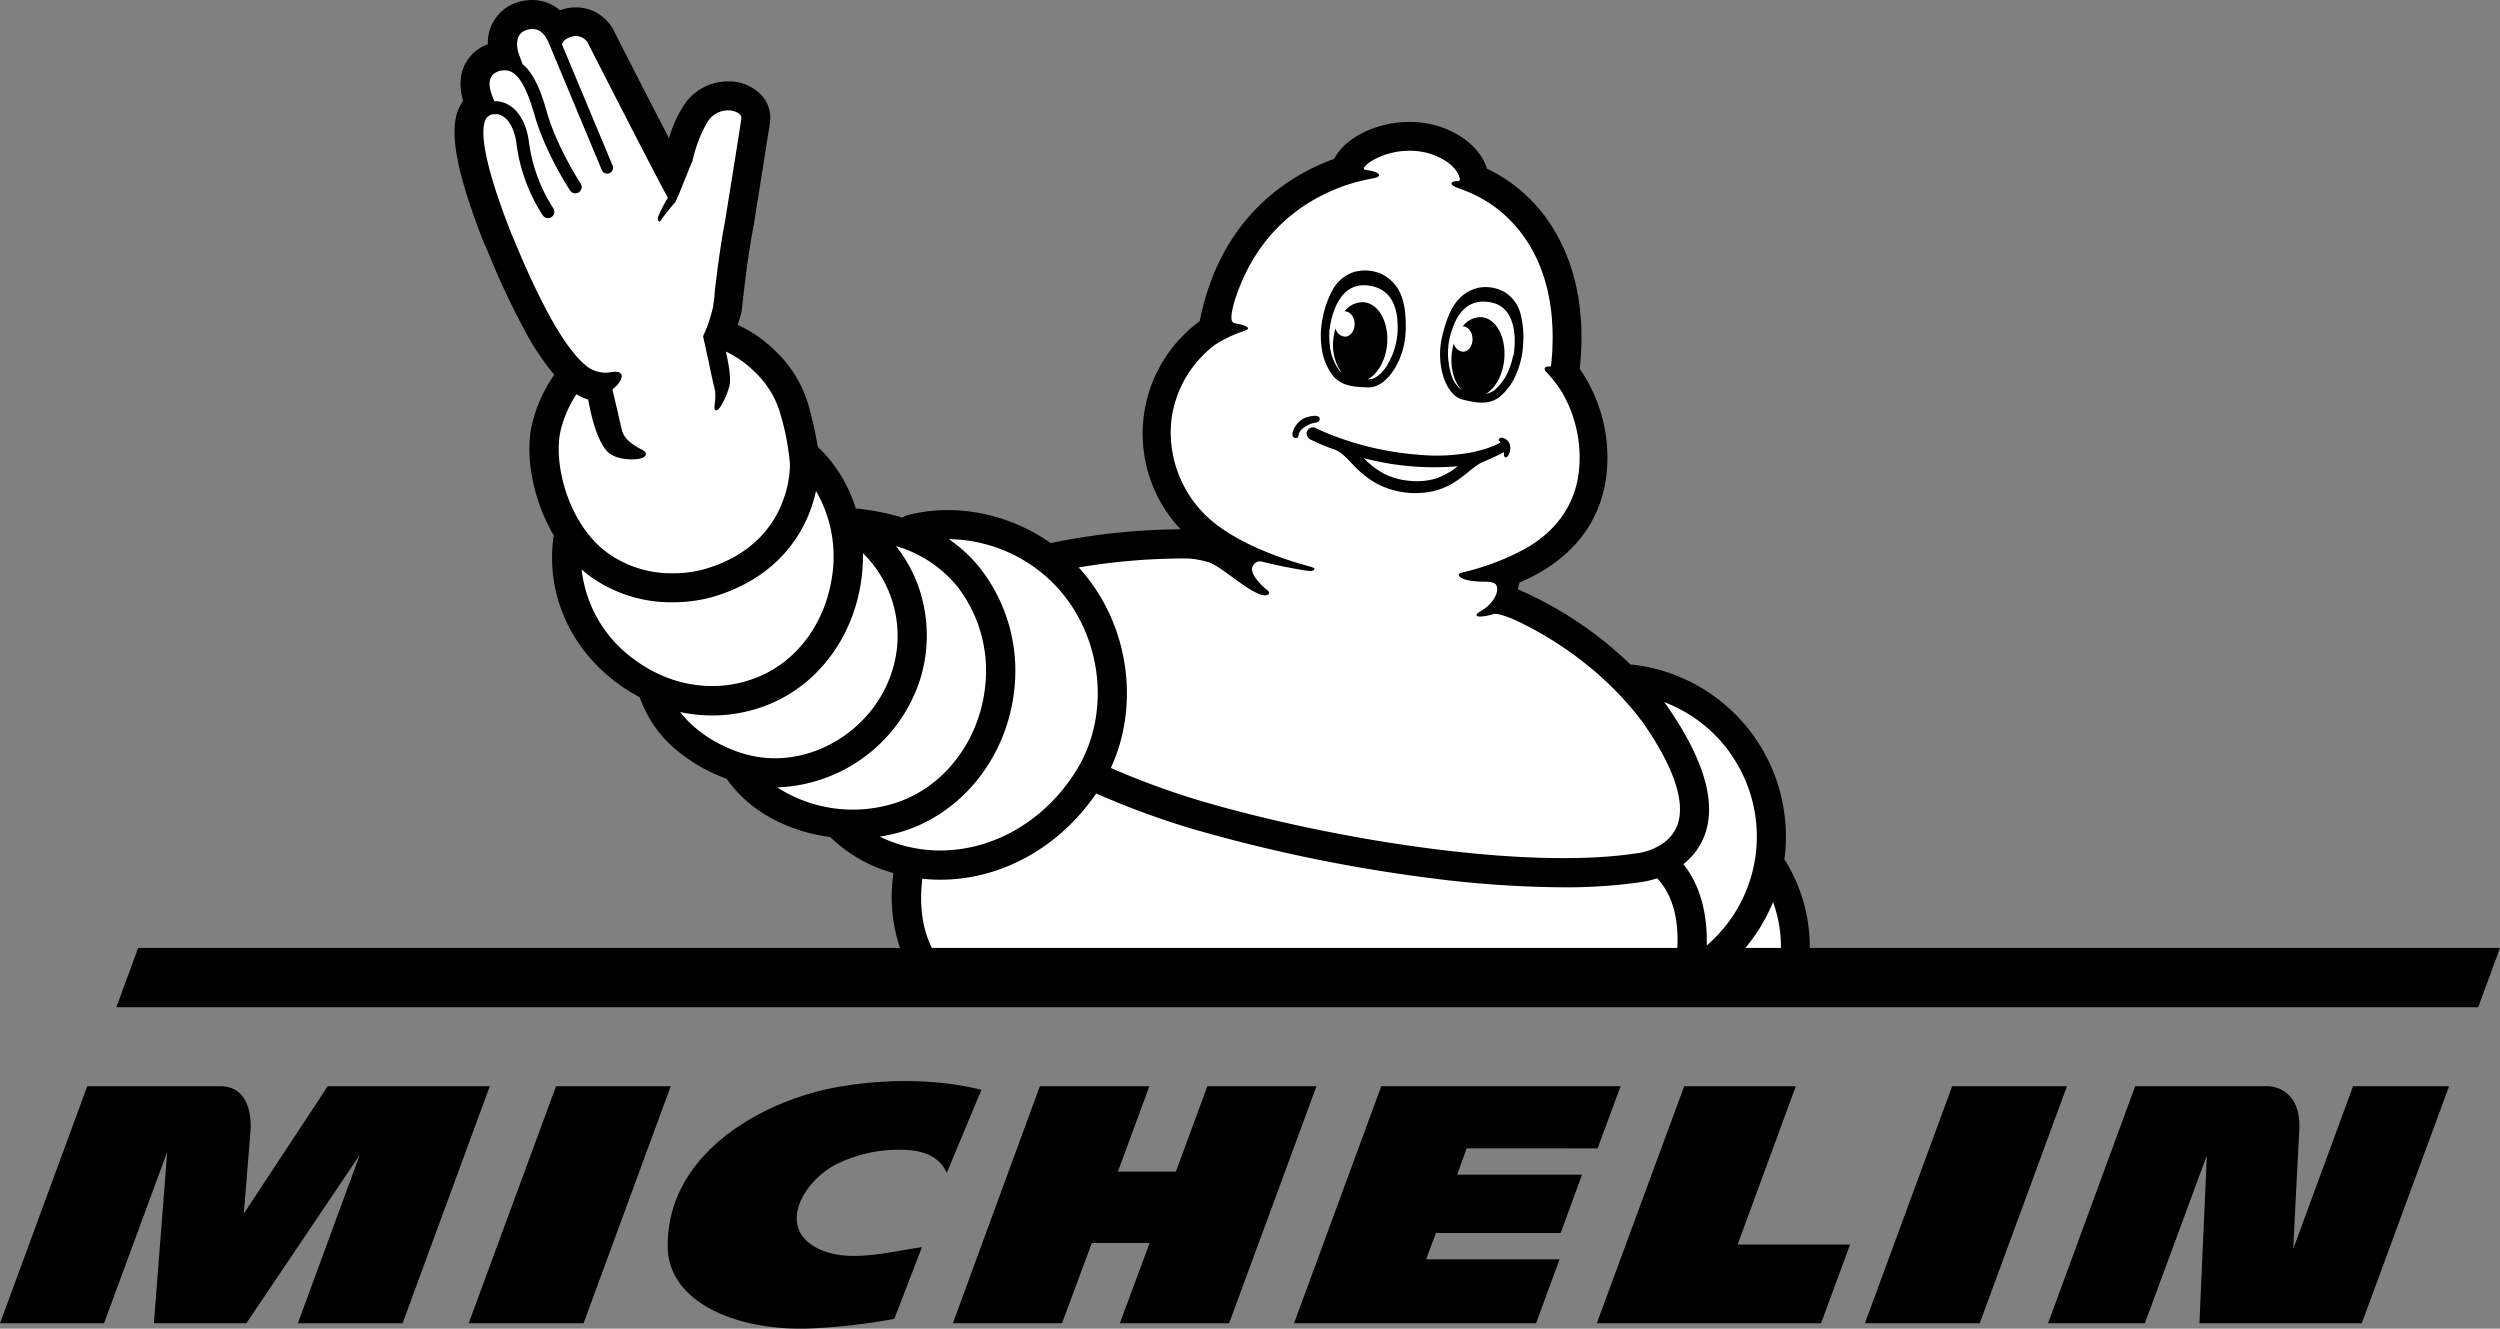
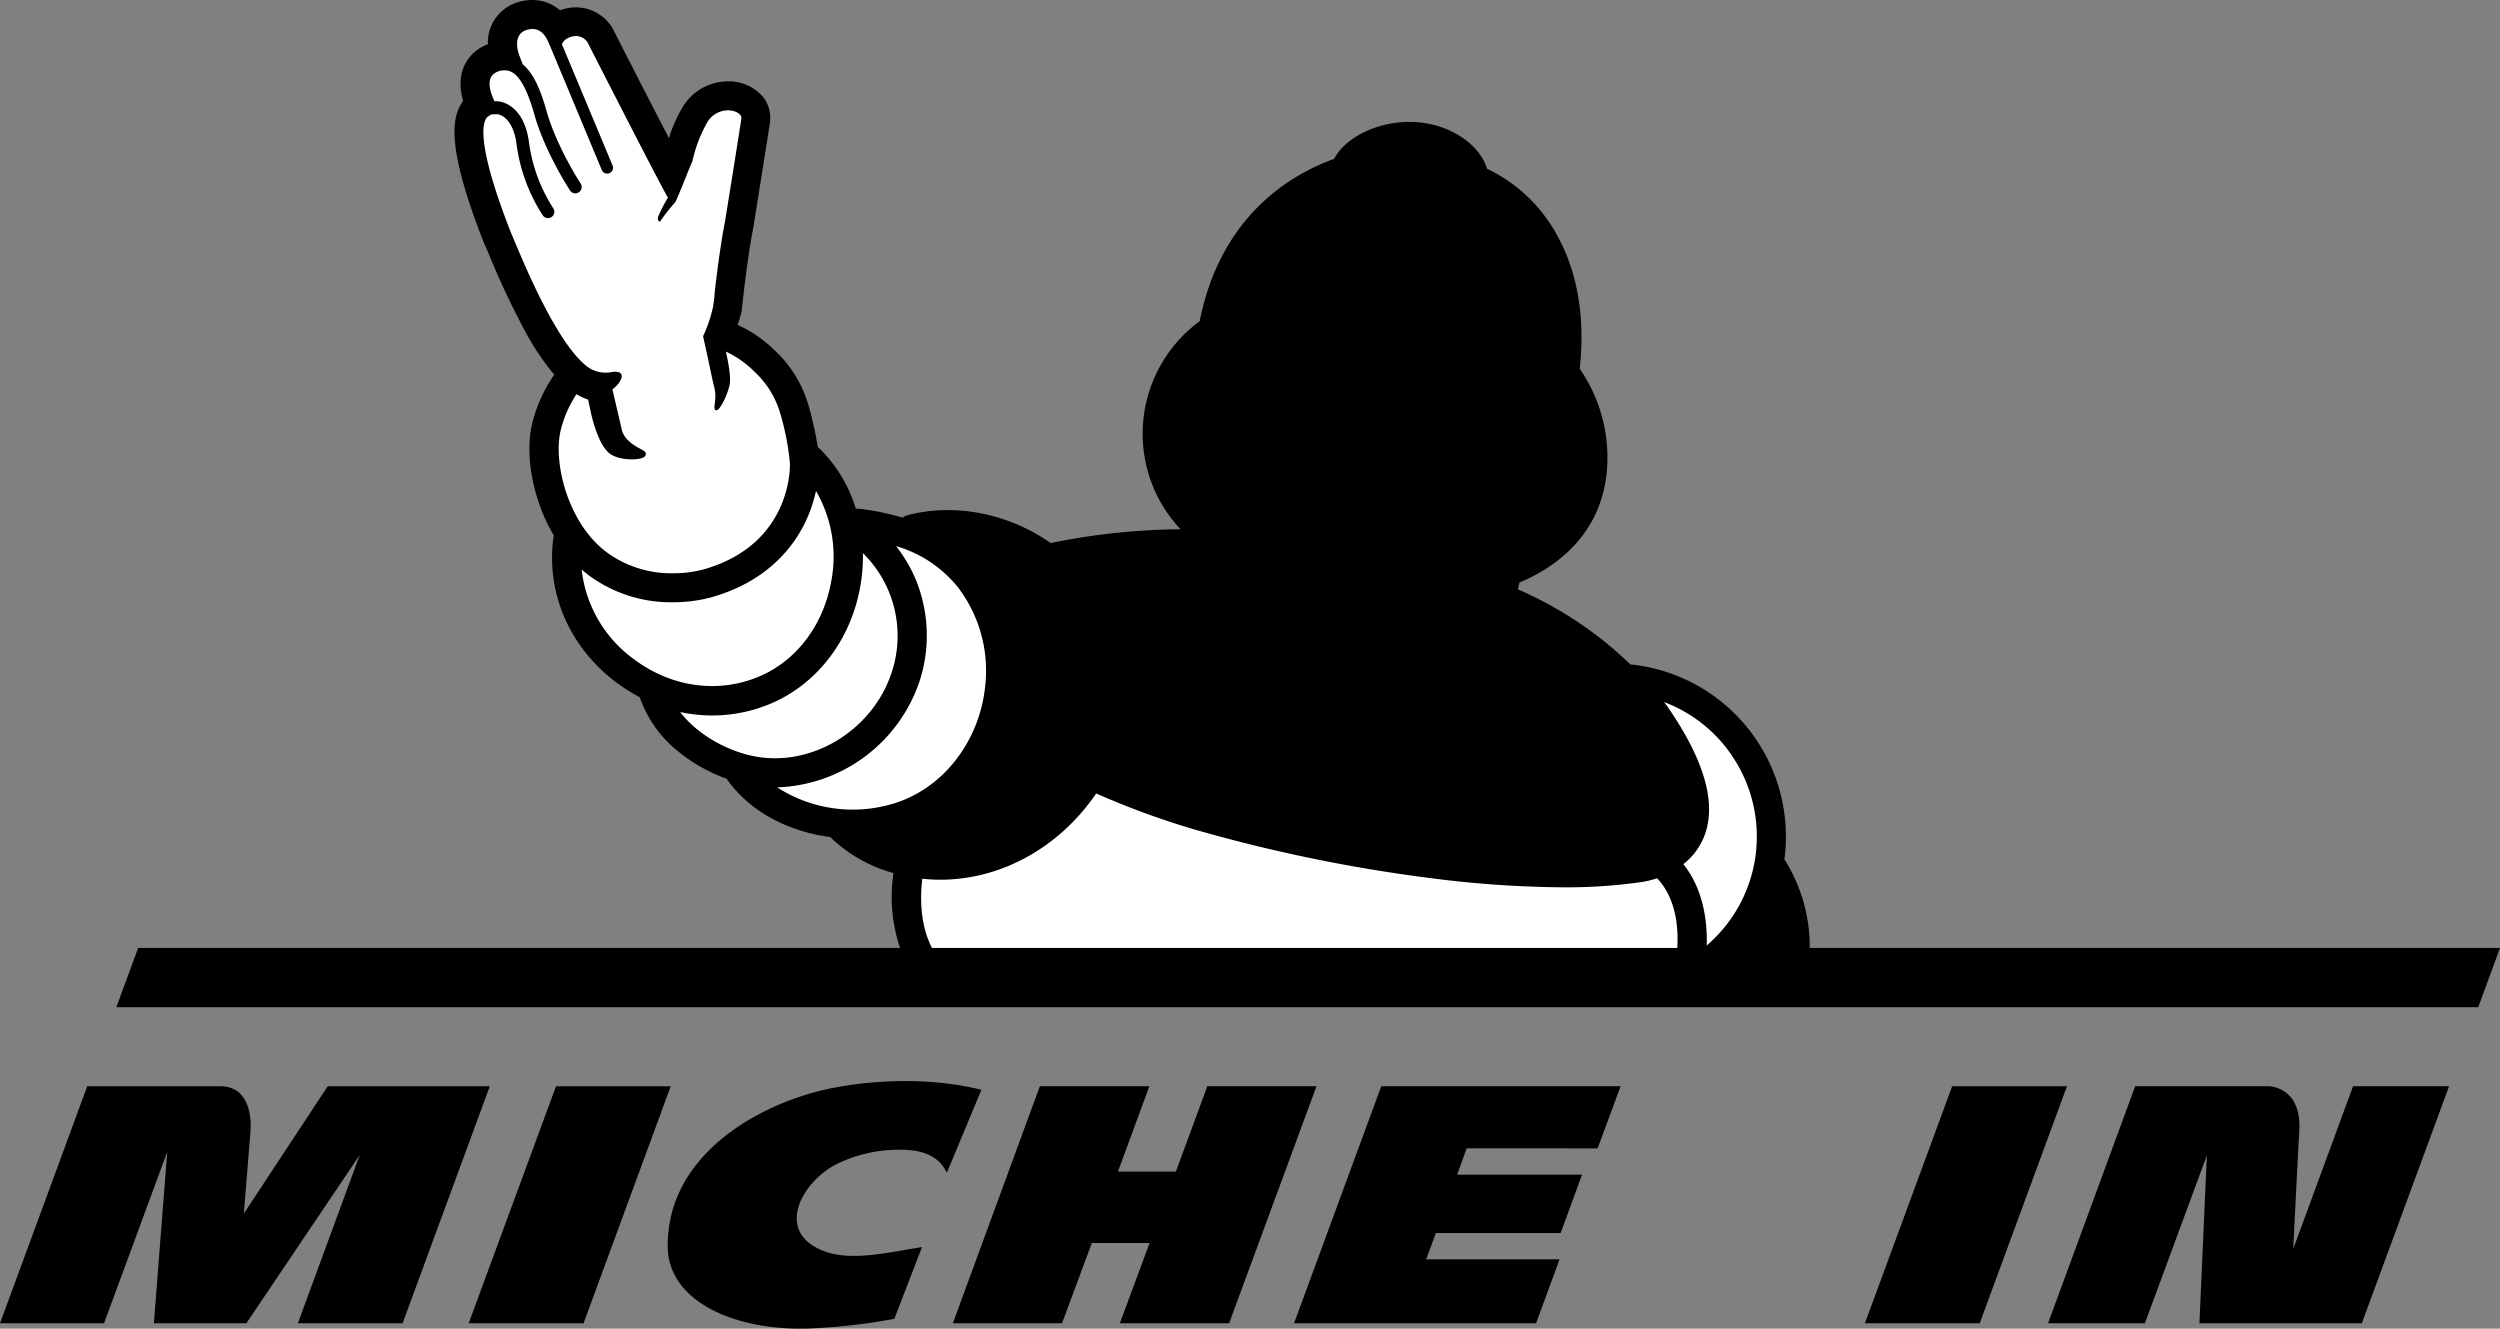
<svg xmlns="http://www.w3.org/2000/svg" id="Layer_1" data-name="Layer 1" viewBox="0 0 618.33 328.615">
  <rect x="0" y="0" width="618.33" height="328.615" fill="#808080" stroke="none" />
  <defs>
    <style>.cls-1{fill:#fff;}</style>
  </defs>
  <path d="M1019.952,60.55a2.527,2.527,0,0,1,.1.24c.17.38.41,1,.71,1.67a196.905,196.905,0,0,0,9.42,20,62.172,62.172,0,0,0,6.92,10.22,36.241,36.241,0,0,0-5.45,12c-1.34,5.54-.74,12.71,1.63,19.67a42.508,42.508,0,0,0,3.72,8.11h0v.07a3.95,3.95,0,0,0-.15.68c-1.73,13.66,4.12,27,15.64,35.6a42.765,42.765,0,0,0,5.74,3.63,29.735,29.735,0,0,0,10.15,13.91,40.539,40.539,0,0,0,11.37,6.26,1.105,1.105,0,0,1,.07.13c4.34,6.15,11,10.64,19.25,13a43.023,43.023,0,0,0,6.33,1.29,2.813,2.813,0,0,0,.33.36,36.134,36.134,0,0,0,15.27,8.55,39.634,39.634,0,0,0,1.62,18.53h225a40.421,40.421,0,0,0-5.93-21.39q-.163-.249-.35-.48a42.791,42.791,0,0,0-34.1-47.68c-1.14-.22-2.31-.41-3.48-.54a3.53,3.53,0,0,0-.46,0,93.4,93.4,0,0,0-27.86-18.61c.14-.6.26-1.19.39-1.73a2.506,2.506,0,0,0,.46-.16c12.21-5.31,19.47-14.31,21-26a38.553,38.553,0,0,0-6.58-26.69,2.443,2.443,0,0,0,.06-.38c1.28-12.52-.61-23.52-5.58-32.52a38.791,38.791,0,0,0-17.29-16.52h-.1c-2-6.72-10.57-11.86-19.74-11.61-7.22.13-15.12,3.54-18.08,9.13-11,4-28.09,14.22-33.25,40.16a34.491,34.491,0,0,0-4.73,51.46,164.138,164.138,0,0,0-31.71,3.32l-.4.1c-10.28-7.25-23.53-10-35.37-6.92a3.542,3.542,0,0,0-1.28.62,63.565,63.565,0,0,0-10.83-2.21,3.465,3.465,0,0,0-.72,0,35.5,35.5,0,0,0-8.74-14.65c-.21-.21-.68-.58-.68-.6h0a86.2,86.2,0,0,0-2.23-10.11,29.906,29.906,0,0,0-8.24-13.63,32.42,32.42,0,0,0-9.35-6.49,25.615,25.615,0,0,0,.93-3.13,7.205,7.205,0,0,0,.13-.8c0-.12,1.32-12.66,2.81-20.1a.52.52,0,0,1,.05-.27c4.07-25.51,4.11-25.88,4.13-26.15a.855.855,0,0,0,0-.16,8.222,8.222,0,0,0-2.23-6.27,11.1,11.1,0,0,0-8.19-3.33,13.069,13.069,0,0,0-11.24,6.38,34.237,34.237,0,0,0-3.38,7.66c-4.25-8.21-9.79-19-13.79-26.89l-.22-.4a10.612,10.612,0,0,0-9-5.06,11.222,11.222,0,0,0-3.93.72,10.532,10.532,0,0,0-6.9-2.54,12.153,12.153,0,0,0-3.85.65,10.39,10.39,0,0,0-7.09,10.3,10.107,10.107,0,0,0-6.58,7.67,13.3,13.3,0,0,0,.26,5.59,3.586,3.586,0,0,0,.2.73c-.11.16-.22.32-.32.48-2.51,3.94-3.8,11.19,5.64,35.13" transform="translate(-900.012 0)" />
-   <path class="cls-1" d="M1193.9,138.13a22.985,22.985,0,0,1,5.26,1c3.3,1.26,9.9,7.58,13.46,8.12.63.08,2.26-.32.49-1.57-.5-.36-4.62-4-3.09-5.92l.06-.08a1.849,1.849,0,0,1,2-.78c5.16,1.28,9.46,2,10.95,2.23.91.13,1.57.15,1.94-.16s.09-.54-.91-.83c-8-2.14-16.75-5.57-22.92-10.2a28.669,28.669,0,0,1-11.38-26.28,27.642,27.642,0,0,1,10.74-18.37,31.19,31.19,0,0,1,7.25-3.44c2.9-1-1.84-1.81-2.19-1.87-1.22-.19-1.29-1.45-.29-5.25,5.52-17.72,17.73-25.54,27.86-29a53.1,53.1,0,0,1,6.35-1.6c2.79-.43,1.76-1.69-1.45-2.06,0,0-1.08-.06-.55-.76a7.749,7.749,0,0,1,1.59-1.39,18.418,18.418,0,0,1,9.18-2.63c6.52-.18,12.13,3.46,12.79,6.82,0,0,.24.67-.56.69-1.25,0-2.26.58-.53,1.43.4.2,2.14.73,4.58,1.85a2.424,2.424,0,0,0,.36.19c4.91,2.29,20.2,11.58,19.08,37.86h0c0,.79-.1,1.58-.15,2.36s-.14,1.46-.24,2.18c-1.43-.17-2.06.45-1,1.47a31.692,31.692,0,0,1,3.66,4.7,32.126,32.126,0,0,1,4.24,20.13c-1.22,9.38-7,15.1-12.83,18.52a61.733,61.733,0,0,1-16.13,6.14c-1.54.34-.82,2.34,6.29,2.24.6.06,1.9.13,2.27.83.83,1.53-.59,4.53-3.68,6.35-2.66,1.57-.53,1.89,3.17.79,1.08-.18,3.92,1,4.29,1.12,6,2.66,21.15,10.48,32.54,25.81,7.87,11.31,10.73,20.24,8.27,25.81s-9.52,6.43-9.57,6.44h-.12c-27.54,4.27-75.24-3.3-108.14-12.98a195.744,195.744,0,0,1-22.08-8.1c7.27-15.73,4.44-35.63-7.49-49.07l-.48-.52a157.077,157.077,0,0,1,27.12-2.22" transform="translate(-900.012 0)" />
  <path class="cls-1" d="M1328.512,187.11a35.521,35.521,0,0,1-6.37,46.74c.17-6.5-1-14.11-5.78-20.12a16.318,16.318,0,0,0,4.86-6.19c3.64-8.14.63-19.24-8.95-33l-.06-.09-.62-.81a35.337,35.337,0,0,1,16.92,13.45" transform="translate(-900.012 0)" />
-   <path class="cls-1" d="M1161.842,145.67c11,12.39,12.84,31.24,4.41,44.84-9.41,15.25-26.41,22.78-42.21,18.78a33.919,33.919,0,0,1-6.44-2.36,39.869,39.869,0,0,0,4.43-.94c15.54-4.21,27.14-18.54,28.87-35.65a41.275,41.275,0,0,0-8.39-29.7,35.4,35.4,0,0,0-7.83-7.29,37.132,37.132,0,0,1,27.16,12.32" transform="translate(-900.012 0)" />
  <path class="cls-1" d="M1136.842,145.13a34,34,0,0,1,6.85,24.47c-1.43,14.15-10.89,26-23.56,29.4a34.531,34.531,0,0,1-27.9-4.26,38.531,38.531,0,0,0,35.25-26.37,36.475,36.475,0,0,0-.47-23.73,34.946,34.946,0,0,0-5.39-9.57,30.52,30.52,0,0,1,15.22,10.06" transform="translate(-900.012 0)" />
  <path class="cls-1" d="M1112.692,145.57a42.9,42.9,0,0,0,.75-8.76,28.673,28.673,0,0,1,7.16,29.35c-4.71,14.66-20.32,24-34.8,20.73-6.1-1.36-13.23-5.14-17.56-10.78a38.046,38.046,0,0,0,7.94.85,37.123,37.123,0,0,0,14.82-3.09c11.14-4.85,19.25-15.43,21.69-28.3" transform="translate(-900.012 0)" />
  <path class="cls-1" d="M1101.842,121.45h0a32.347,32.347,0,0,1,3.68,22.75c-2,10.52-8.52,19.12-17.47,23-10.18,4.43-21.88,2.87-31.28-4.18a31.689,31.689,0,0,1-12.89-22.1v-.06a27.747,27.747,0,0,0,2.3,1.83,34.194,34.194,0,0,0,20.16,6.27,36.286,36.286,0,0,0,9.57-1.22c13.22-3.73,19.71-11.68,22.82-17.68a34.742,34.742,0,0,0,3.1-8.64" transform="translate(-900.012 0)" />
  <path class="cls-1" d="M1020.492,29a1.42,1.42,0,0,0,.29-.21,2.478,2.478,0,0,1,.88-.5,1.605,1.605,0,0,1,.31,0l1-.05a3.286,3.286,0,0,1,.67.16c2.08.76,3.62,3.41,4.11,7.09a42.507,42.507,0,0,0,6.52,17.8,1.559,1.559,0,0,0,2.174.371l.016-.011a1.56,1.56,0,0,0,.371-2.175l-.011-.015a39.847,39.847,0,0,1-6-16.43c-.66-4.93-2.9-8.43-6.14-9.62a6.41,6.41,0,0,0-2.38-.38,18.155,18.155,0,0,1-.93-2.44c-.32-1.35-.92-4,2.06-5l.57-.16a1.073,1.073,0,0,0,.31,0c2.16-.27,5,.72,7.86,10.88,2.63,9.32,8.58,18.42,8.83,18.8a1.57,1.57,0,0,0,1.32.71,1.541,1.541,0,0,0,.86-.26,1.561,1.561,0,0,0,.446-2.161l-.006-.009c-.06-.09-5.94-9.07-8.43-17.93-1.23-4.38-2.95-9.14-5.9-11.57-.42-1.08-.88-2.28-1-2.66-.5-1.5-1-4.82,1.84-5.78a5.061,5.061,0,0,1,1.58-.28c2.26,0,3.42,2,4,3.41.09.21.18.43.29.65l12.84,30.79a1.205,1.205,0,0,0,.39.56,1.45,1.45,0,0,0,2.3-1.63l-12.54-30a2.738,2.738,0,0,1,1.42-1.49,4.554,4.554,0,0,1,2.07-.55,3.489,3.489,0,0,1,2.85,1.57s16.71,32.81,19.88,38.43a30.668,30.668,0,0,0-2.44,4.74c-.23.83.34,1.59.74.8a46.924,46.924,0,0,1,3.42-4.33h0a.479.479,0,0,0,.12-.18c.78-1.4,3.23-7.92,4.2-10a34.639,34.639,0,0,1,3.66-9.65,6,6,0,0,1,5.15-3c1.88,0,3.4.95,3.32,1.93,0,.44-4.08,25.74-4.08,25.74-1.06,5.29-2,12.85-2.52,17.24a22.206,22.206,0,0,1-.36,3.18v.34s-.05.24-.16.62a33.029,33.029,0,0,1-2.36,6.82l1.32,6h0c.53,2.54,1.1,5.26,1.32,6.09,1,3.42-.27,5.42.35,6.1.87,1,3-3.59,3.55-6,.43-1.88-.28-5.72-.9-8.39a25.005,25.005,0,0,1,7.11,5,22.72,22.72,0,0,1,6.42,10.58,62.257,62.257,0,0,1,2.31,12.07c.1,3.24-1,20.49-21.42,26.24a28.856,28.856,0,0,1-7.57.94,27,27,0,0,1-15.94-4.92c-9.87-7-13.72-22.35-11.76-30.46a28.819,28.819,0,0,1,3.89-8.91,14.1,14.1,0,0,0,2.89,1.34l.59,2.79c.07.33,1.66,8.13,4.68,10.5,1.77,1.38,4.68,1.49,5.53,1.49s3-.1,3.42-1a.849.849,0,0,0-.24-.95,4.062,4.062,0,0,0-.94-.59c-1.46-.79-4.16-2.25-4.74-4.9-.32-1.49-1.56-6.75-2.29-9.85,3-2.41,3.35-5.06-.62-4.23a7.719,7.719,0,0,1-6.31-2c-8-7-16.31-28.35-18-32.14-6.78-17.17-8.18-26.37-6.09-28.94" transform="translate(-900.012 0)" />
-   <path class="cls-1" d="M1340.492,234.47h-8.82a42.914,42.914,0,0,0,6.88-11.36,32.511,32.511,0,0,1,1.94,11.36" transform="translate(-900.012 0)" />
  <path class="cls-1" d="M1128.122,217.34a42.084,42.084,0,0,0,4.49.24c14.84,0,29.32-7.83,38.52-21.33a200.316,200.316,0,0,0,23.71,8.73,387.315,387.315,0,0,0,58.32,12.12,266.784,266.784,0,0,0,33.38,2.36,129.692,129.692,0,0,0,19.53-1.31,21.489,21.489,0,0,0,3.79-.93c4.45,4.69,5.33,11.49,5,17.25h-184.35c-1.78-3.5-3.33-9-2.39-17.13" transform="translate(-900.012 0)" />
  <path d="M1226.422,103.47c-.16-.62-.95-.63-1.22-.62a7.121,7.121,0,0,0-2.29.46c-1.82.65-3.32,2.89-3.22,4.26a.738.738,0,0,0,.21.51.878.878,0,0,0,.67.27h0a.62.62,0,0,0,.59-.61,2.521,2.521,0,0,1,.72-1.46,6.411,6.411,0,0,1,3.65-1.76c.42-.1,1-.43.85-1m16.78-13.24c-1.37,2.15-3,3.47-4.46,3.54h-.41c2.48-1.31,4.43-4.63,4.79-8.67.49-5.43-2.09-10.09-5.77-10.4a5.7,5.7,0,0,0-4.75,2.24c1.31,0,2.41,1.32,2.49,3s-.95,3.21-2.29,3.28a2.591,2.591,0,0,1-2.43-2.1,14.417,14.417,0,0,0-.54,2.8,11.757,11.757,0,0,0,2.08,8.25,4.882,4.882,0,0,1-.61-.61,12.4,12.4,0,0,1-2.32-6.1,18.062,18.062,0,0,1-.13-3.54c.27-2.94,2-12.12,9.31-11.38,5.59.55,7.09,4.68,7.5,8.28v.49a17.652,17.652,0,0,1-2.49,10.89m4.56-8.33c.13-6.19-.7-10.92-5.16-13.7a8.889,8.889,0,0,0-1.45-.71,10.1,10.1,0,0,0-6.05-.27,9.1,9.1,0,0,0-5.33,4.33,22.533,22.533,0,0,0-2.5,6.85,20.826,20.826,0,0,0-.33,7.34,14.572,14.572,0,0,0,2.77,7.13,7,7,0,0,0,3,2.13,12.011,12.011,0,0,0,3.21.65,27.792,27.792,0,0,0,2.9.14c4.52-.19,8.76-7.11,8.91-13.89m12.82,33.45a17.016,17.016,0,0,1-5.4,3,16.62,16.62,0,0,1-6.29.56,17.657,17.657,0,0,1-6-1.54,19.272,19.272,0,0,1-5.45-4.07,68.308,68.308,0,0,0,23.18,2m4.35-3.61a47,47,0,0,1-14.12.75,74.792,74.792,0,0,1-22.64-5.37c-.65-.27-1.27-.56-1.9-.85-.32-.14-.62-.33-.95-.45h0a1.569,1.569,0,0,0-2,.958,1.522,1.522,0,0,0-.087.432,1.728,1.728,0,0,0,1.13,1.6,48.645,48.645,0,0,0,6,2.48c1.79.79,3.1,2.39,4.42,3.75a25.2,25.2,0,0,0,5.44,4.41,20.657,20.657,0,0,0,13.09,2.3,17.005,17.005,0,0,0,6.39-2.38,38.908,38.908,0,0,0,4-3,22.24,22.24,0,0,1,2.43-1.74c.51-.29,4-1.7,5.9-2.77,0,.65,0,1.23.42,1.31s.92-.82,1.09-1.58a3.366,3.366,0,0,0-.18-2,2.581,2.581,0,0,0-1.78-1.29c-.77-.09-1,.58-.67.84a1.52,1.52,0,0,1,.3.31c-.28.14-.55.33-.81.45a26.524,26.524,0,0,1-5.48,1.82m9.4-23.78a17.589,17.589,0,0,1-1,3.37,12.6,12.6,0,0,1-3.71,5.27,4.817,4.817,0,0,1-2,.84c2.33-1.39,4.16-4.64,4.51-8.56.49-5.42-2-10.08-5.61-10.38a5.61,5.61,0,0,0-4.66,2.26c1.27,0,2.34,1.31,2.42,3s-.93,3.21-2.25,3.28a2.529,2.529,0,0,1-2.38-2.08,15.113,15.113,0,0,0-.53,2.79c-.33,3.62.69,6.89,2.46,8.76a7.355,7.355,0,0,1-2.67-4.17,15.78,15.78,0,0,1-.56-2.79,17.061,17.061,0,0,1,1-8.28l.15-.47c1.29-3.35,3.74-6.92,9.1-6,7.05,1.14,6.32,10.36,5.82,13.25m1.77-10.2a8.931,8.931,0,0,0-3.87-5.5,9.582,9.582,0,0,0-5.73-1.25,7.306,7.306,0,0,0-1.55.31c-4.87,1.55-6.83,5.88-8.27,11.85-1.59,6.53.63,14.24,4.81,15.55a25.579,25.579,0,0,0,2.74.6,10.952,10.952,0,0,0,3.16.18,6.748,6.748,0,0,0,3.38-1.28,14.434,14.434,0,0,0,4.39-6.14,21.05,21.05,0,0,0,1.55-7.13,22.546,22.546,0,0,0-.61-7.19" transform="translate(-900.012 0)" />
  <polygon points="34.17 234.46 28.77 249.12 612.94 249.12 618.33 234.46 34.17 234.46" />
  <path d="M1482,268.66l-14.8,40.24c.2-4.06,1-20.06,1.5-29.27.21-3.8-.62-6.7-2.43-8.62a7.811,7.811,0,0,0-5.16-2.35h-33l-21.55,58.63h23.95l15.33-41.52L1444,327.29h40.16l21.59-58.63Z" transform="translate(-900.012 0)" />
  <polygon points="489.65 327.29 511.22 268.67 482.83 268.67 461.25 327.29 489.65 327.29" />
-   <polygon points="457.58 307.82 429.77 307.82 444.16 268.67 416.55 268.67 394.94 327.29 450.41 327.29 457.58 307.82" />
  <polygon points="395.14 284.03 400.83 268.66 341.63 268.66 320.06 327.29 379.92 327.29 385.73 311.47 352.73 311.47 355.15 304.96 386 304.96 391.29 290.53 360.4 290.53 362.75 284.02 395.14 284.03" />
  <polygon points="304 327.29 325.61 268.66 298.61 268.66 290.83 289.78 276.5 289.78 284.28 268.66 257.19 268.66 235.67 327.29 262.67 327.29 270.04 307.44 284.33 307.44 276.97 327.29 304 327.29" />
  <path d="M1134.162,290.14l8.59-20.6c-14.78-3.64-29.63-1.91-37.33-.34-17.2,3.53-40.51,16.16-40.26,39.22.15,13.3,16.21,20.68,34.64,20.17a146.488,146.488,0,0,0,21.41-2.4l6.84-17.75c-9,1.43-17.73,3.61-24.55.88-12.29-4.92-4.72-17.69,4-21.67a34.827,34.827,0,0,1,15.3-3.28c2.59.05,8.94.16,11.4,5.77" transform="translate(-900.012 0)" />
  <polygon points="144.33 327.29 165.89 268.67 137.52 268.67 115.92 327.29 144.33 327.29" />
  <path d="M999.582,327.29l21.57-58.62h-40.09l-20.74,31.48s1.32-16.48,1.65-20.44c.24-3-.12-11.05-7.48-11.05h-32.9l-21.58,58.63h25.73l15.63-42.4-3.3,42.4h22.87l28.05-41.65-15.31,41.65Z" transform="translate(-900.012 0)" />
</svg>